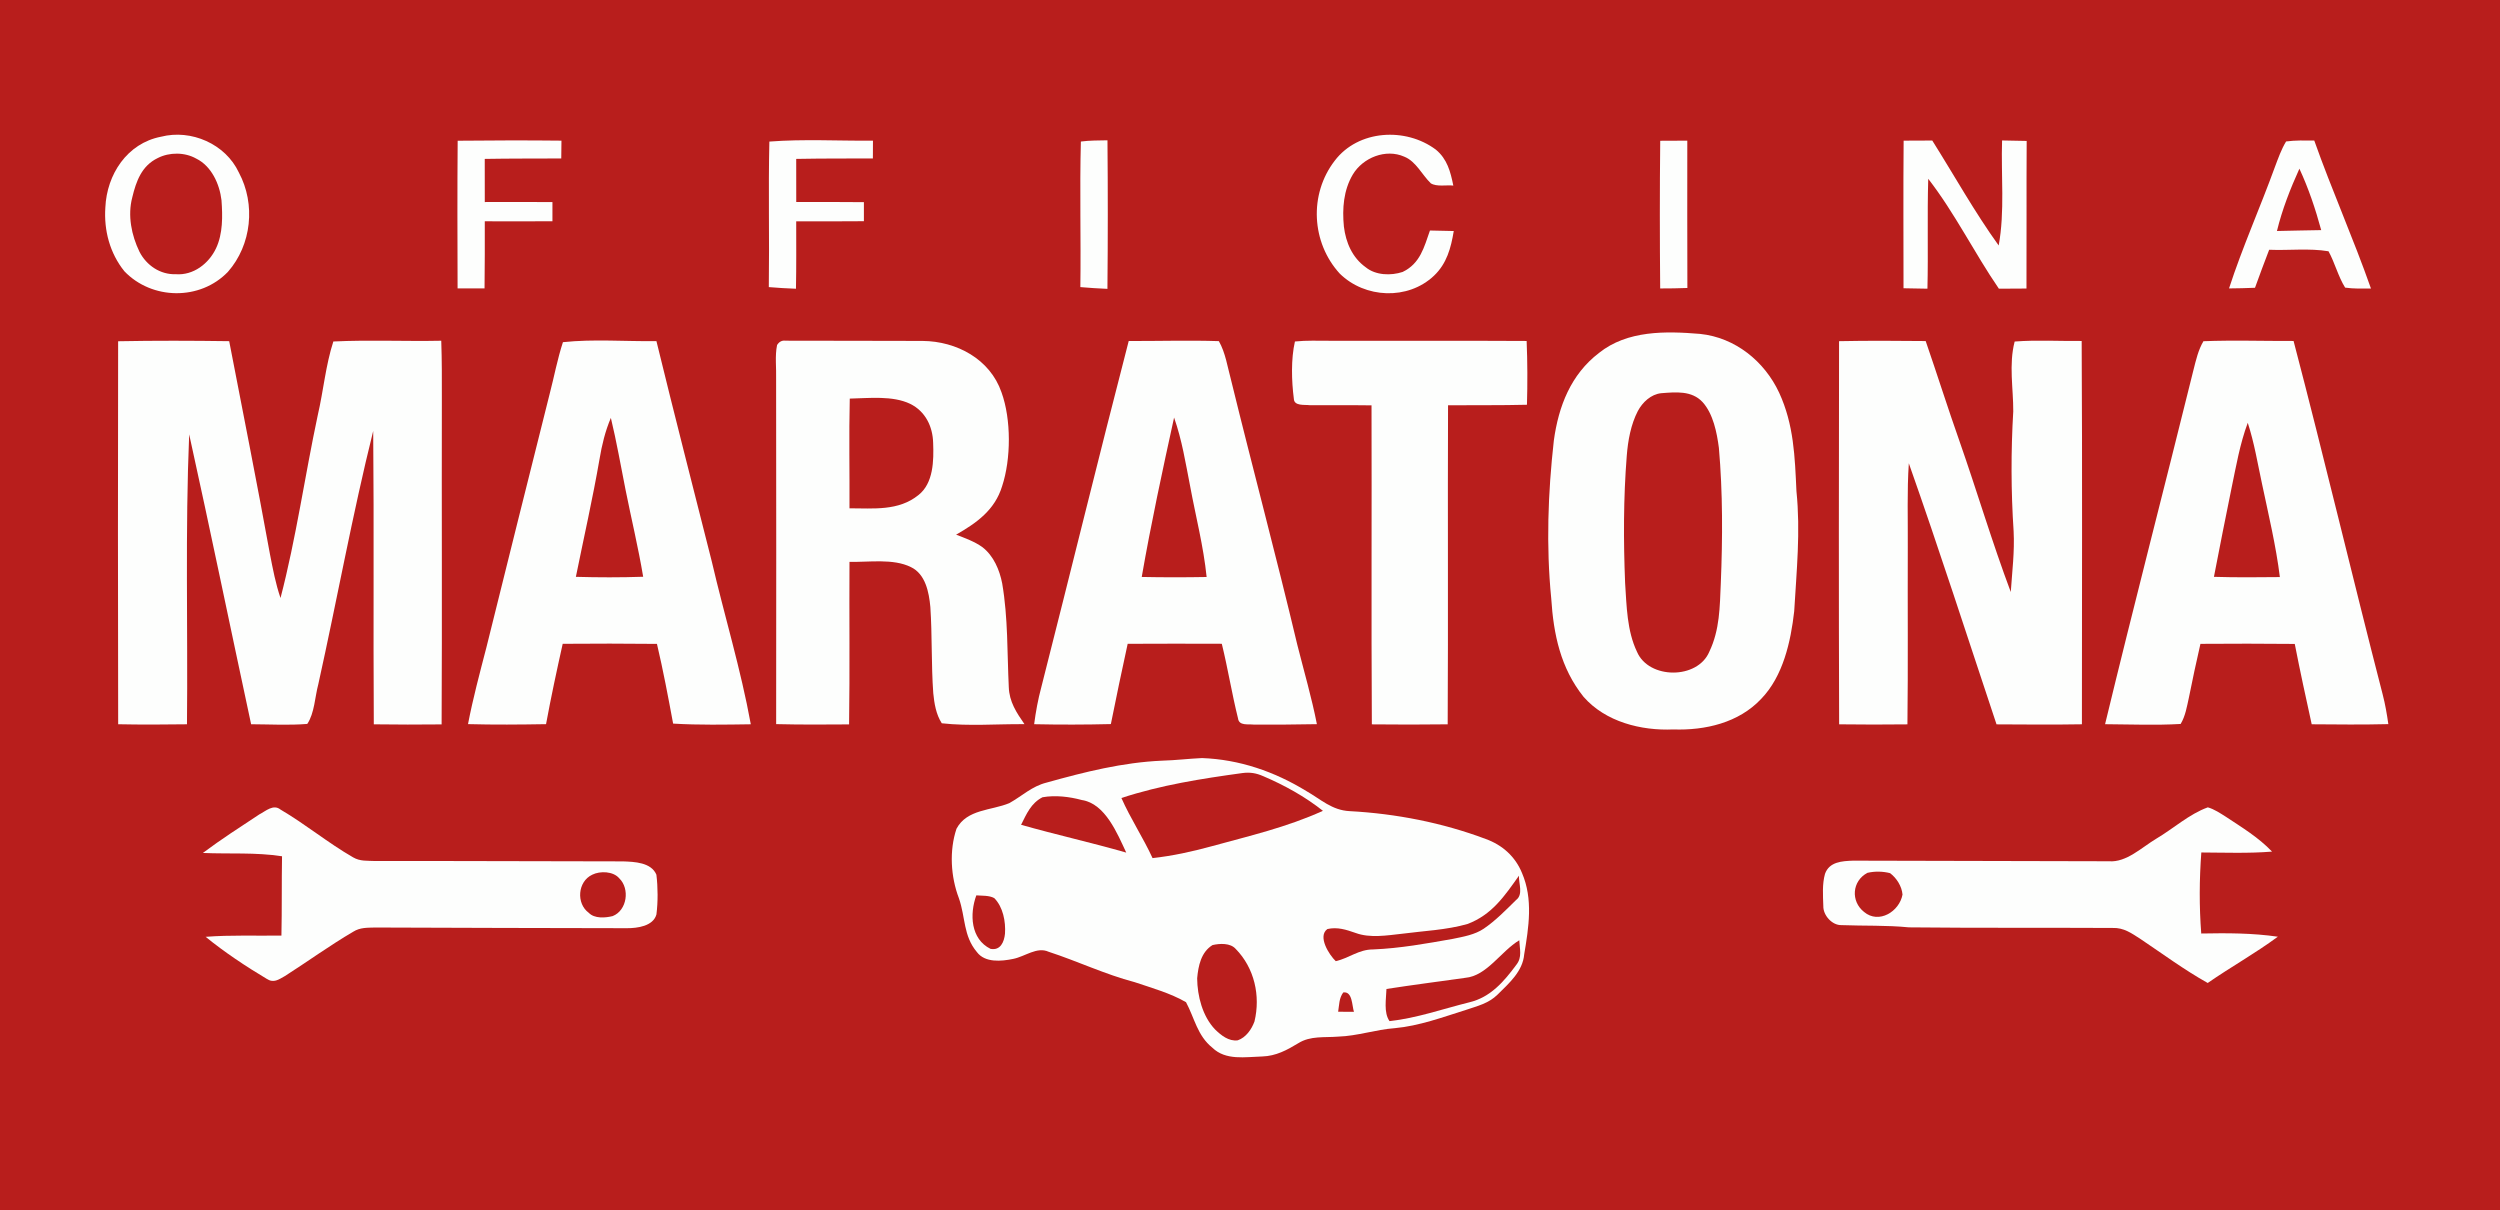
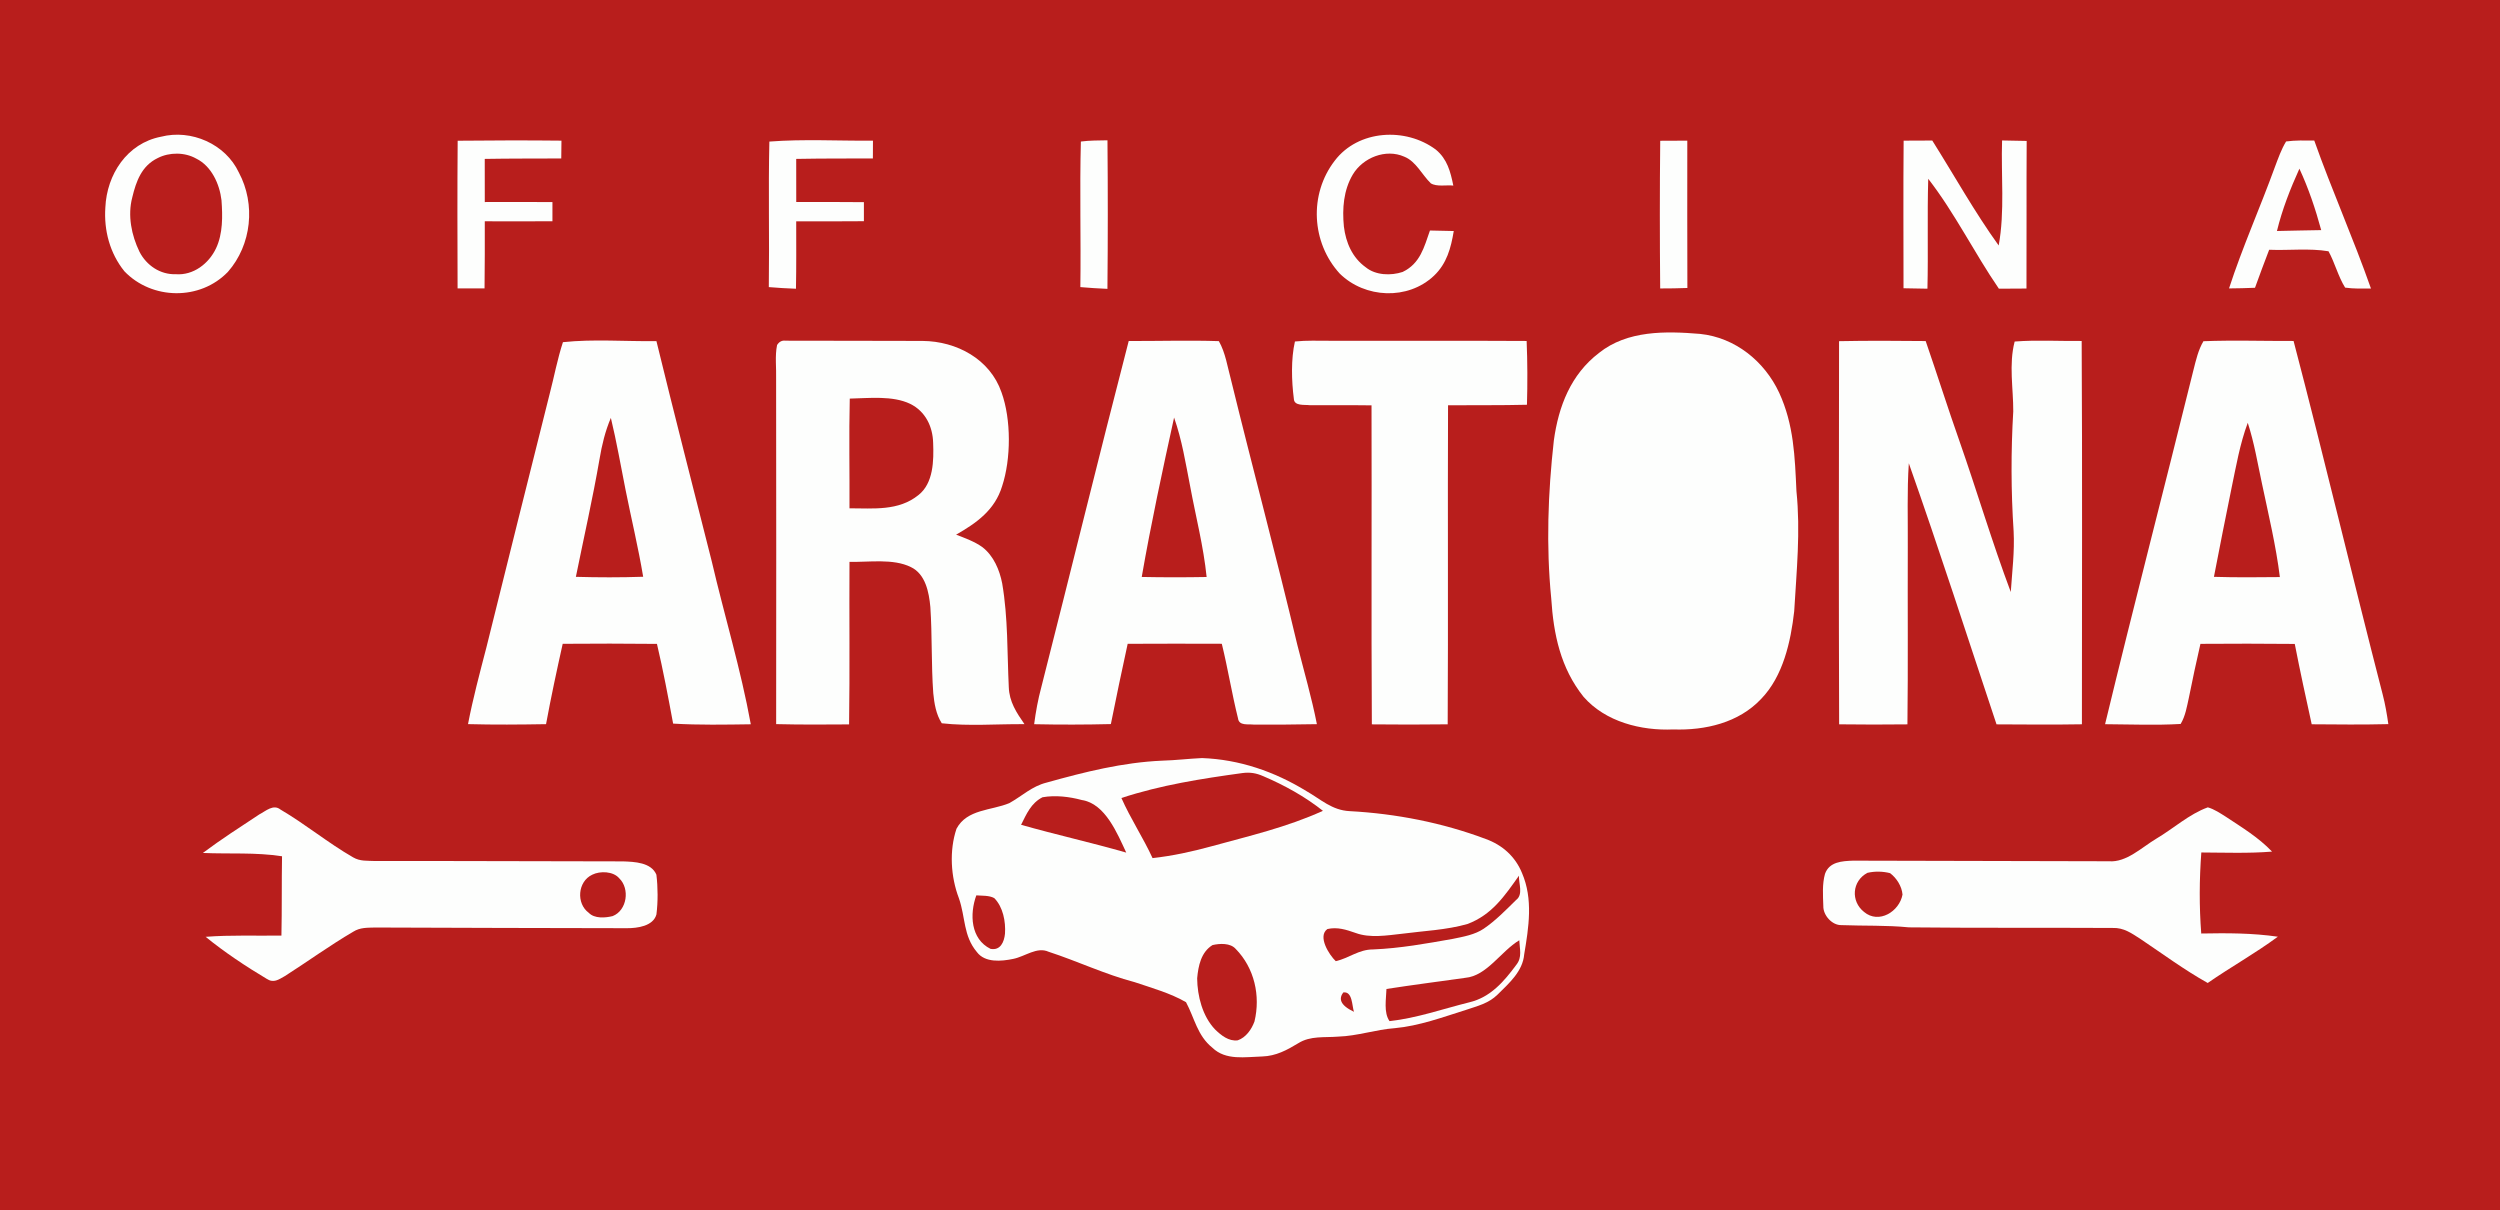
<svg xmlns="http://www.w3.org/2000/svg" version="1.1" viewBox="0 0 626 303" width="626.0pt" height="303.0pt">
  <path d="M 0.00 0.00 L 626.00 0.00 L 626.00 303.00 L 0.00 303.00 L 0.00 0.00 Z" fill="#b81e1c" />
  <path d="M 40.30 34.24 C 47.87 32.29 56.46 36.04 59.81 43.20 C 64.06 51.14 63.01 61.31 57.07 68.07 C 50.11 75.32 38.04 75.13 31.14 67.92 C 27.51 63.41 25.99 57.70 26.38 51.95 C 26.74 43.69 31.82 35.88 40.30 34.24 Z" fill="#fdfefd" />
  <path d="M 359.54 37.47 C 362.39 39.83 363.20 42.98 363.91 46.47 C 362.19 46.27 359.76 46.83 358.27 45.90 C 356.08 43.78 354.55 40.38 351.62 39.23 C 347.00 37.17 341.28 39.47 338.75 43.69 C 336.41 47.63 336.07 52.26 336.51 56.73 C 337.00 60.75 338.62 64.53 342.00 66.94 C 344.47 68.96 348.31 69.06 351.21 68.10 C 355.61 66.00 356.58 61.94 358.06 57.72 C 360.05 57.75 362.03 57.79 364.02 57.85 C 363.32 62.09 362.28 66.00 359.06 69.05 C 352.53 75.22 341.80 74.72 335.48 68.52 C 328.36 60.74 327.74 48.64 334.21 40.25 C 340.10 32.47 352.00 31.82 359.54 37.47 Z" fill="#fdfefd" />
  <path d="M 114.60 35.24 C 123.26 35.15 131.92 35.12 140.59 35.22 C 140.56 36.71 140.54 38.20 140.54 39.68 C 134.15 39.71 127.77 39.68 121.38 39.79 C 121.40 43.39 121.40 46.99 121.39 50.59 C 127.03 50.56 132.68 50.58 138.33 50.60 C 138.33 52.20 138.33 53.80 138.33 55.40 C 132.69 55.42 127.04 55.45 121.39 55.41 C 121.41 61.01 121.39 66.62 121.33 72.22 C 119.08 72.23 116.83 72.23 114.58 72.22 C 114.54 59.89 114.50 47.57 114.60 35.24 Z" fill="#fdfefd" />
  <path d="M 192.65 35.45 C 201.23 34.79 209.97 35.29 218.59 35.23 C 218.57 36.71 218.57 38.20 218.57 39.68 C 212.17 39.69 205.77 39.67 199.37 39.79 C 199.39 43.39 199.39 46.98 199.38 50.58 C 205.03 50.56 210.67 50.58 216.32 50.62 C 216.32 52.21 216.32 53.80 216.32 55.39 C 210.67 55.42 205.02 55.45 199.37 55.42 C 199.37 61.04 199.42 66.67 199.31 72.30 C 197.04 72.21 194.78 72.09 192.51 71.89 C 192.68 59.76 192.37 47.58 192.65 35.45 Z" fill="#fdfefd" />
  <path d="M 270.65 35.44 C 272.83 35.15 275.10 35.18 277.31 35.13 C 277.42 47.52 277.42 59.94 277.30 72.33 C 275.03 72.23 272.78 72.09 270.52 71.89 C 270.69 59.75 270.33 47.57 270.65 35.44 Z" fill="#fdfefd" />
  <path d="M 415.72 35.25 C 417.98 35.23 420.24 35.23 422.50 35.22 C 422.47 47.52 422.50 59.82 422.52 72.11 C 420.25 72.20 417.98 72.23 415.71 72.23 C 415.60 59.92 415.59 47.56 415.72 35.25 Z" fill="#fdfefd" />
  <path d="M 476.67 35.22 C 479.06 35.21 481.45 35.20 483.84 35.19 C 489.36 43.95 494.42 53.07 500.47 61.47 C 502.04 52.91 501.03 43.87 501.32 35.17 C 503.37 35.21 505.43 35.25 507.48 35.29 C 507.40 47.61 507.49 59.93 507.43 72.25 C 505.13 72.25 502.82 72.26 500.52 72.29 C 494.36 63.31 489.50 53.37 482.83 44.77 C 482.56 53.94 482.85 63.12 482.63 72.29 C 480.64 72.26 478.64 72.23 476.64 72.18 C 476.64 59.86 476.56 47.54 476.67 35.22 Z" fill="#fdfefd" />
  <path d="M 572.44 35.42 C 574.74 35.11 577.16 35.17 579.49 35.19 C 583.91 47.66 589.31 59.77 593.69 72.25 C 591.55 72.26 589.33 72.33 587.22 72.02 C 585.48 69.24 584.65 65.81 583.06 62.92 C 578.23 62.11 573.10 62.75 568.20 62.54 C 567.00 65.71 565.78 68.87 564.65 72.06 C 562.48 72.15 560.32 72.20 558.15 72.22 C 561.47 61.98 565.97 51.91 569.63 41.83 C 570.44 39.68 571.24 37.39 572.44 35.42 Z" fill="#fdfefd" />
  <path d="M 39.51 39.57 C 42.42 38.08 46.27 38.09 49.13 39.71 C 52.96 41.59 54.98 46.08 55.46 50.12 C 55.75 54.10 55.83 58.49 54.10 62.17 C 52.28 66.02 48.41 69.01 43.99 68.66 C 40.11 68.79 36.67 66.44 34.93 63.05 C 32.92 58.91 31.92 53.96 33.12 49.43 C 34.10 45.35 35.48 41.51 39.51 39.57 Z" fill="#b81e1c" />
  <path d="M 575.77 42.24 C 578.07 47.19 579.80 52.36 581.23 57.62 C 577.53 57.70 573.84 57.74 570.15 57.84 C 571.45 52.47 573.50 47.26 575.77 42.24 Z" fill="#b81e1c" />
  <path d="M 425.71 83.61 C 434.49 84.52 441.83 90.46 445.50 98.33 C 449.19 106.34 449.43 114.36 449.83 122.99 C 450.87 133.09 449.86 142.96 449.27 153.04 C 448.41 160.66 446.50 169.32 440.99 175.01 C 435.37 180.99 426.96 182.93 419.00 182.65 C 410.94 183.01 402.02 180.76 396.53 174.49 C 390.78 167.31 389.00 158.84 388.43 149.86 C 387.13 136.64 387.61 123.50 389.08 110.32 C 390.25 101.75 393.32 93.78 400.38 88.38 C 407.49 82.69 417.11 82.89 425.71 83.61 Z" fill="#fdfefd" />
-   <path d="M 83.47 85.51 C 92.44 85.07 101.50 85.51 110.49 85.32 C 110.66 90.21 110.65 95.10 110.64 100.00 C 110.58 127.13 110.72 154.26 110.58 181.39 C 104.92 181.44 99.26 181.46 93.60 181.37 C 93.44 156.88 93.67 132.39 93.45 107.91 C 88.23 128.90 84.39 150.23 79.70 171.35 C 78.86 174.46 78.75 178.61 76.94 181.27 C 72.28 181.65 67.55 181.37 62.88 181.35 C 57.69 157.17 52.70 132.92 47.37 108.76 C 46.36 132.94 47.06 157.17 46.82 181.36 C 41.07 181.44 35.33 181.47 29.59 181.35 C 29.52 149.39 29.52 117.42 29.58 85.45 C 38.85 85.27 48.12 85.30 57.39 85.43 C 60.82 103.21 64.37 120.97 67.60 138.78 C 68.33 142.51 69.01 146.14 70.24 149.74 C 74.16 134.71 76.33 119.16 79.57 103.95 C 80.99 97.86 81.54 91.45 83.47 85.51 Z" fill="#fdfefd" />
  <path d="M 140.96 85.68 C 148.65 84.86 156.62 85.52 164.37 85.42 C 168.86 103.82 173.57 122.16 178.21 140.51 C 181.38 154.13 185.51 167.61 188.00 181.36 C 181.53 181.45 175.01 181.58 168.55 181.19 C 167.31 174.52 166.06 167.84 164.50 161.23 C 156.63 161.14 148.77 161.15 140.90 161.21 C 139.41 167.90 137.97 174.59 136.73 181.33 C 130.21 181.44 123.70 181.50 117.19 181.32 C 118.43 174.86 120.13 168.53 121.78 162.17 C 127.03 141.01 132.31 119.83 137.62 98.69 C 138.75 94.37 139.57 89.92 140.96 85.68 Z" fill="#fdfefd" />
  <path d="M 324.25 85.51 C 327.14 85.21 330.09 85.33 332.99 85.33 C 349.42 85.38 365.85 85.28 382.27 85.38 C 382.49 90.70 382.50 96.03 382.35 101.35 C 375.77 101.52 369.18 101.43 362.59 101.48 C 362.48 128.11 362.65 154.74 362.50 181.37 C 356.17 181.45 349.84 181.45 343.51 181.38 C 343.35 154.75 343.51 128.12 343.43 101.50 C 338.28 101.42 333.12 101.51 327.96 101.46 C 326.69 101.29 324.04 101.73 323.98 99.86 C 323.40 95.35 323.24 89.96 324.25 85.51 Z" fill="#fdfefd" />
  <path d="M 504.47 85.52 C 510.03 85.09 515.67 85.44 521.25 85.38 C 521.43 117.37 521.31 149.36 521.31 181.36 C 514.18 181.49 507.05 181.41 499.93 181.38 C 492.66 159.58 485.62 137.68 477.97 116.01 C 477.50 122.98 477.76 130.02 477.71 137.00 C 477.65 151.79 477.80 166.59 477.62 181.38 C 471.92 181.44 466.22 181.45 460.52 181.37 C 460.41 149.39 460.45 117.41 460.50 85.43 C 467.73 85.28 474.96 85.33 482.19 85.40 C 485.06 93.71 487.70 102.10 490.63 110.40 C 495.04 122.98 498.81 135.76 503.50 148.24 C 503.84 143.13 504.48 138.13 504.21 133.00 C 503.55 123.03 503.53 112.96 504.12 103.00 C 504.15 97.28 502.97 91.29 504.47 85.52 Z" fill="#fdfefd" />
  <path d="M 194.58 86.39 C 195.12 85.55 195.82 85.19 196.68 85.31 C 208.13 85.37 219.58 85.30 231.03 85.37 C 239.52 85.44 247.91 89.91 250.78 98.25 C 253.23 105.02 253.18 114.92 250.93 121.74 C 249.10 127.72 244.58 130.92 239.41 133.88 C 241.63 134.74 244.07 135.61 246.01 137.02 C 248.80 139.18 250.29 142.70 250.95 146.09 C 252.43 154.77 252.18 163.33 252.60 172.05 C 252.72 175.72 254.53 178.44 256.53 181.33 C 249.67 181.27 242.63 181.87 235.82 181.11 C 234.38 178.87 233.95 176.17 233.69 173.57 C 233.17 166.39 233.44 159.17 232.96 151.99 C 232.62 148.33 231.76 143.74 228.07 141.99 C 223.65 139.80 217.56 140.80 212.71 140.69 C 212.63 154.26 212.81 167.83 212.61 181.39 C 206.53 181.44 200.43 181.47 194.35 181.32 C 194.37 152.55 194.39 123.78 194.34 95.01 C 194.43 92.19 194.01 89.15 194.58 86.39 Z" fill="#fdfefd" />
  <path d="M 282.63 85.39 C 290.14 85.41 297.69 85.18 305.20 85.42 C 306.86 88.30 307.38 91.94 308.25 95.13 C 313.67 117.27 319.58 139.29 324.85 161.47 C 326.52 168.09 328.43 174.62 329.75 181.33 C 324.49 181.43 319.22 181.47 313.96 181.44 C 312.57 181.26 310.24 181.82 310.00 179.88 C 308.46 173.70 307.46 167.39 305.94 161.20 C 298.08 161.17 290.23 161.17 282.37 161.21 C 280.92 167.90 279.49 174.60 278.16 181.31 C 271.76 181.47 265.35 181.48 258.95 181.34 C 259.36 178.20 259.92 175.14 260.74 172.09 C 268.09 143.20 275.16 114.24 282.63 85.39 Z" fill="#fdfefd" />
  <path d="M 551.74 85.44 C 559.25 85.15 566.79 85.41 574.31 85.38 C 582.02 114.81 589.02 144.42 596.62 173.88 C 597.26 176.33 597.68 178.82 598.04 181.32 C 591.65 181.48 585.25 181.41 578.85 181.36 C 577.38 174.66 575.92 167.97 574.61 161.24 C 566.74 161.17 558.86 161.15 550.99 161.22 C 549.97 165.69 548.99 170.18 548.10 174.68 C 547.61 176.88 547.22 179.35 546.03 181.28 C 539.75 181.65 533.40 181.37 527.11 181.34 C 534.26 151.73 541.94 122.20 549.25 92.62 C 549.86 90.21 550.46 87.58 551.74 85.44 Z" fill="#fdfefd" />
  <path d="M 227.90 101.12 C 231.72 102.99 233.56 106.79 233.66 110.92 C 233.83 115.28 233.76 121.01 229.97 123.97 C 224.98 128.00 218.71 127.28 212.71 127.28 C 212.76 118.13 212.56 108.96 212.78 99.81 C 217.56 99.71 223.51 99.01 227.90 101.12 Z" fill="#b81e1c" />
-   <path d="M 415.95 98.46 C 419.59 98.18 423.61 97.75 426.33 100.69 C 428.99 103.63 429.91 108.33 430.41 112.15 C 431.39 123.39 431.35 134.74 430.89 146.00 C 430.63 151.93 430.65 157.68 428.02 163.17 C 425.11 170.17 412.85 170.14 409.90 163.20 C 407.38 157.95 407.31 151.72 406.93 146.02 C 406.50 135.40 406.50 124.73 407.34 114.14 C 407.63 110.36 408.36 106.30 410.12 102.91 C 411.29 100.73 413.39 98.73 415.95 98.46 Z" fill="#b81e1c" />
  <path d="M 152.96 104.64 C 154.40 110.61 155.44 116.64 156.64 122.66 C 158.09 129.92 159.83 137.11 161.05 144.42 C 155.43 144.61 149.82 144.60 144.20 144.44 C 146.19 134.60 148.42 124.82 150.13 114.92 C 150.72 111.38 151.55 107.95 152.96 104.64 Z" fill="#b81e1c" />
  <path d="M 293.99 104.56 C 295.99 110.25 296.86 115.89 298.02 121.79 C 299.42 129.37 301.36 136.79 302.14 144.48 C 296.72 144.58 291.30 144.58 285.89 144.47 C 288.21 131.13 291.09 117.79 293.99 104.56 Z" fill="#b81e1c" />
  <path d="M 562.84 105.87 C 564.47 110.88 565.29 115.93 566.39 121.06 C 568.01 128.76 569.92 136.70 570.88 144.50 C 565.37 144.56 559.87 144.61 554.37 144.44 C 555.82 137.02 557.25 129.60 558.78 122.20 C 559.95 116.62 560.85 111.23 562.84 105.87 Z" fill="#b81e1c" />
  <path d="M 300.98 189.82 C 310.34 190.16 319.14 193.20 327.09 198.07 C 330.77 200.17 333.51 202.89 337.95 203.11 C 349.52 203.73 361.17 206.00 372.02 210.08 C 376.19 211.58 379.43 214.48 381.11 218.60 C 383.92 225.13 382.80 232.19 381.66 238.96 C 381.31 243.21 377.86 246.21 375.02 249.02 C 372.73 251.28 369.98 251.89 367.04 252.89 C 361.25 254.71 355.34 256.90 349.28 257.45 C 344.41 257.81 339.92 259.42 335.05 259.57 C 331.61 259.85 328.14 259.32 325.11 261.21 C 322.26 262.94 319.50 264.43 316.08 264.54 C 311.83 264.65 306.94 265.61 303.58 262.35 C 299.80 259.32 299.13 254.96 296.98 250.95 C 293.07 248.68 288.42 247.39 284.14 245.94 C 276.72 243.99 269.84 240.69 262.57 238.32 C 259.64 236.99 256.69 239.52 253.69 240.11 C 250.76 240.72 246.64 241.12 244.61 238.39 C 241.18 234.32 241.78 229.70 240.11 224.92 C 238.05 219.53 237.67 212.98 239.51 207.51 C 242.14 202.59 248.19 202.99 252.72 201.11 C 255.93 199.33 258.37 196.88 262.07 195.96 C 271.55 193.31 281.16 190.89 291.03 190.47 C 294.36 190.38 297.66 189.97 300.98 189.82 Z" fill="#fdfefd" />
  <path d="M 311.13 193.57 C 313.06 193.33 314.55 193.58 316.33 194.36 C 321.65 196.63 326.72 199.44 331.26 203.03 C 322.16 207.16 312.87 209.30 303.29 211.93 C 298.46 213.25 293.58 214.32 288.60 214.87 C 286.23 209.72 283.09 205.00 280.80 199.82 C 290.68 196.57 300.86 194.98 311.13 193.57 Z" fill="#b81e1c" />
  <path d="M 261.05 199.63 C 264.28 199.07 267.75 199.48 270.90 200.33 C 276.76 201.22 279.79 208.75 282.01 213.49 C 273.28 210.98 264.41 209.01 255.68 206.53 C 257.05 203.81 258.17 201.09 261.05 199.63 Z" fill="#b81e1c" />
  <path d="M 70.23 202.71 C 76.48 206.37 82.12 211.06 88.40 214.67 C 90.18 215.72 91.97 215.50 93.96 215.60 C 114.63 215.56 135.30 215.68 155.97 215.69 C 158.83 215.79 163.06 215.92 164.36 219.02 C 164.75 222.16 164.77 225.84 164.37 228.98 C 163.56 231.92 159.57 232.43 156.99 232.42 C 135.98 232.36 114.95 232.36 93.95 232.25 C 91.99 232.31 90.18 232.21 88.45 233.30 C 82.59 236.73 77.06 240.75 71.35 244.40 C 69.75 245.29 68.53 246.26 66.75 245.08 C 61.59 242.01 56.14 238.38 51.49 234.58 C 57.77 234.09 64.11 234.36 70.47 234.27 C 70.61 227.65 70.51 221.03 70.62 214.41 C 64.01 213.39 57.45 213.87 50.80 213.58 C 55.36 210.16 60.17 207.07 64.93 203.93 C 66.55 203.10 68.44 201.28 70.23 202.71 Z" fill="#fdfefd" />
  <path d="M 552.84 202.16 C 554.44 202.61 555.96 203.64 557.36 204.52 C 561.45 207.23 565.50 209.67 568.92 213.24 C 563.05 213.72 557.10 213.49 551.21 213.46 C 550.71 220.24 550.67 226.97 551.19 233.75 C 557.62 233.63 563.98 233.62 570.37 234.55 C 564.72 238.72 558.58 242.14 552.81 246.14 C 546.91 242.83 541.62 238.91 536.02 235.15 C 533.77 233.71 531.81 232.25 528.99 232.36 C 512.00 232.27 494.99 232.39 478.00 232.21 C 472.35 231.65 466.75 231.87 461.10 231.65 C 458.75 231.72 456.49 229.17 456.56 226.88 C 456.47 224.25 456.26 221.36 456.98 218.81 C 458.06 215.77 461.27 215.61 464.01 215.51 C 485.45 215.56 506.64 215.60 528.08 215.66 C 532.44 216.01 536.34 212.15 539.93 210.01 C 544.19 207.50 548.19 203.83 552.84 202.16 Z" fill="#fdfefd" />
  <path d="M 467.60 218.56 C 469.43 218.13 471.47 218.17 473.28 218.64 C 474.92 219.87 476.22 221.94 476.39 224.00 C 475.61 228.26 470.45 231.45 466.76 228.35 C 463.37 225.67 463.74 220.60 467.60 218.56 Z" fill="#b81e1c" />
  <path d="M 148.31 219.02 C 150.25 218.05 153.56 218.14 155.06 219.93 C 157.76 222.52 157.04 227.96 153.41 229.39 C 151.57 229.85 148.86 230.06 147.43 228.57 C 144.25 226.26 144.61 220.74 148.31 219.02 Z" fill="#b81e1c" />
  <path d="M 380.34 219.28 C 380.28 221.27 381.47 223.99 379.63 225.36 C 377.08 227.86 374.51 230.52 371.55 232.53 C 369.31 234.06 366.42 234.55 363.80 235.09 C 357.16 236.27 350.58 237.46 343.82 237.74 C 340.23 237.73 337.80 239.92 334.48 240.68 C 332.81 239.10 329.85 234.44 332.38 232.63 C 334.92 232.06 337.10 232.80 339.47 233.62 C 343.02 234.94 347.32 234.23 351.00 233.82 C 356.44 233.10 362.18 232.88 367.46 231.37 C 373.58 229.06 376.74 224.38 380.34 219.28 Z" fill="#b81e1c" />
  <path d="M 248.97 224.89 C 251.16 227.10 251.86 230.78 251.65 233.79 C 251.45 235.86 250.51 238.08 248.02 237.59 C 243.03 235.13 242.76 228.89 244.47 224.20 C 245.90 224.32 247.69 224.17 248.97 224.89 Z" fill="#b81e1c" />
  <path d="M 303.61 236.65 C 305.42 236.23 308.09 236.08 309.43 237.62 C 314.11 242.39 315.67 249.36 314.12 255.78 C 313.39 257.76 312.00 259.78 309.93 260.50 C 307.67 260.80 305.75 259.23 304.23 257.75 C 301.11 254.47 299.81 249.39 299.77 244.98 C 300.04 241.88 300.75 238.40 303.61 236.65 Z" fill="#b81e1c" />
  <path d="M 380.43 235.44 C 380.52 237.64 381.20 239.69 379.70 241.57 C 376.60 245.77 373.23 249.72 367.92 250.98 C 361.33 252.62 354.70 254.96 347.94 255.69 C 346.43 253.56 347.10 250.13 347.17 247.64 C 353.73 246.62 360.32 245.78 366.89 244.85 C 372.32 244.38 375.80 238.22 380.43 235.44 Z" fill="#b81e1c" />
-   <path d="M 336.35 248.51 C 338.69 248.16 338.52 251.86 339.03 253.36 C 337.71 253.35 336.39 253.35 335.07 253.34 C 335.36 251.60 335.27 249.98 336.35 248.51 Z" fill="#b81e1c" />
+   <path d="M 336.35 248.51 C 338.69 248.16 338.52 251.86 339.03 253.36 C 335.36 251.60 335.27 249.98 336.35 248.51 Z" fill="#b81e1c" />
</svg>